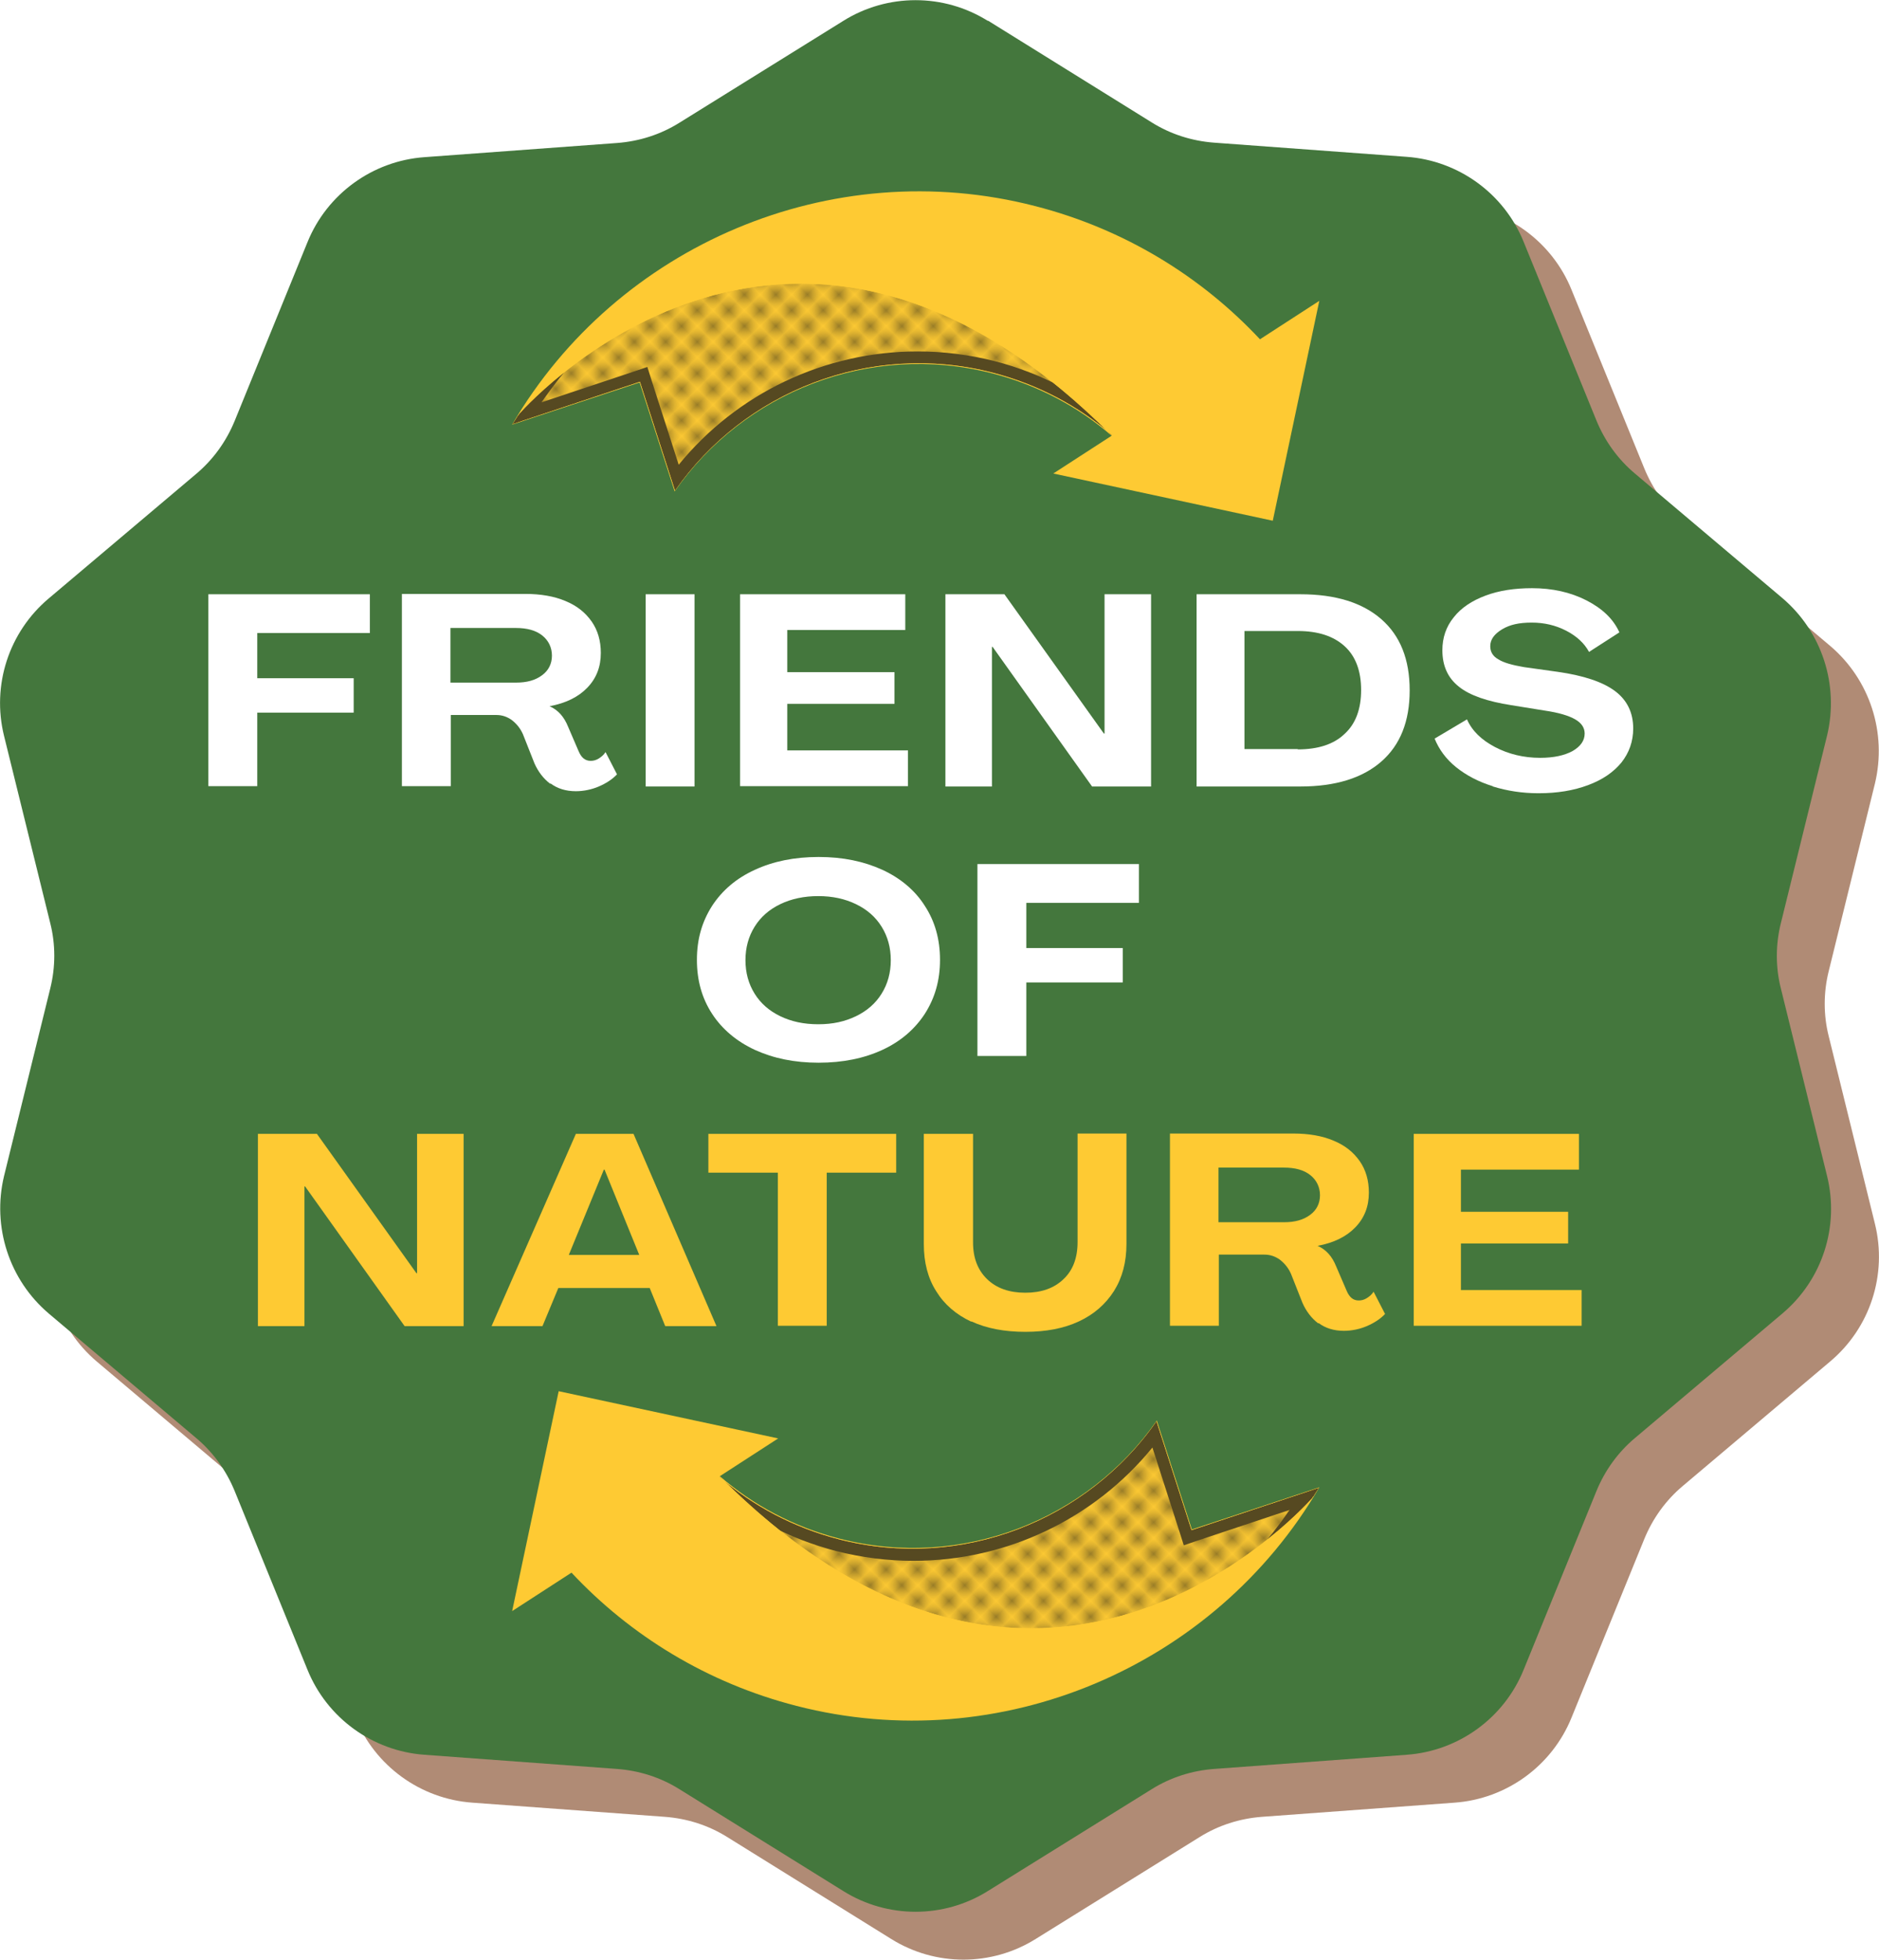
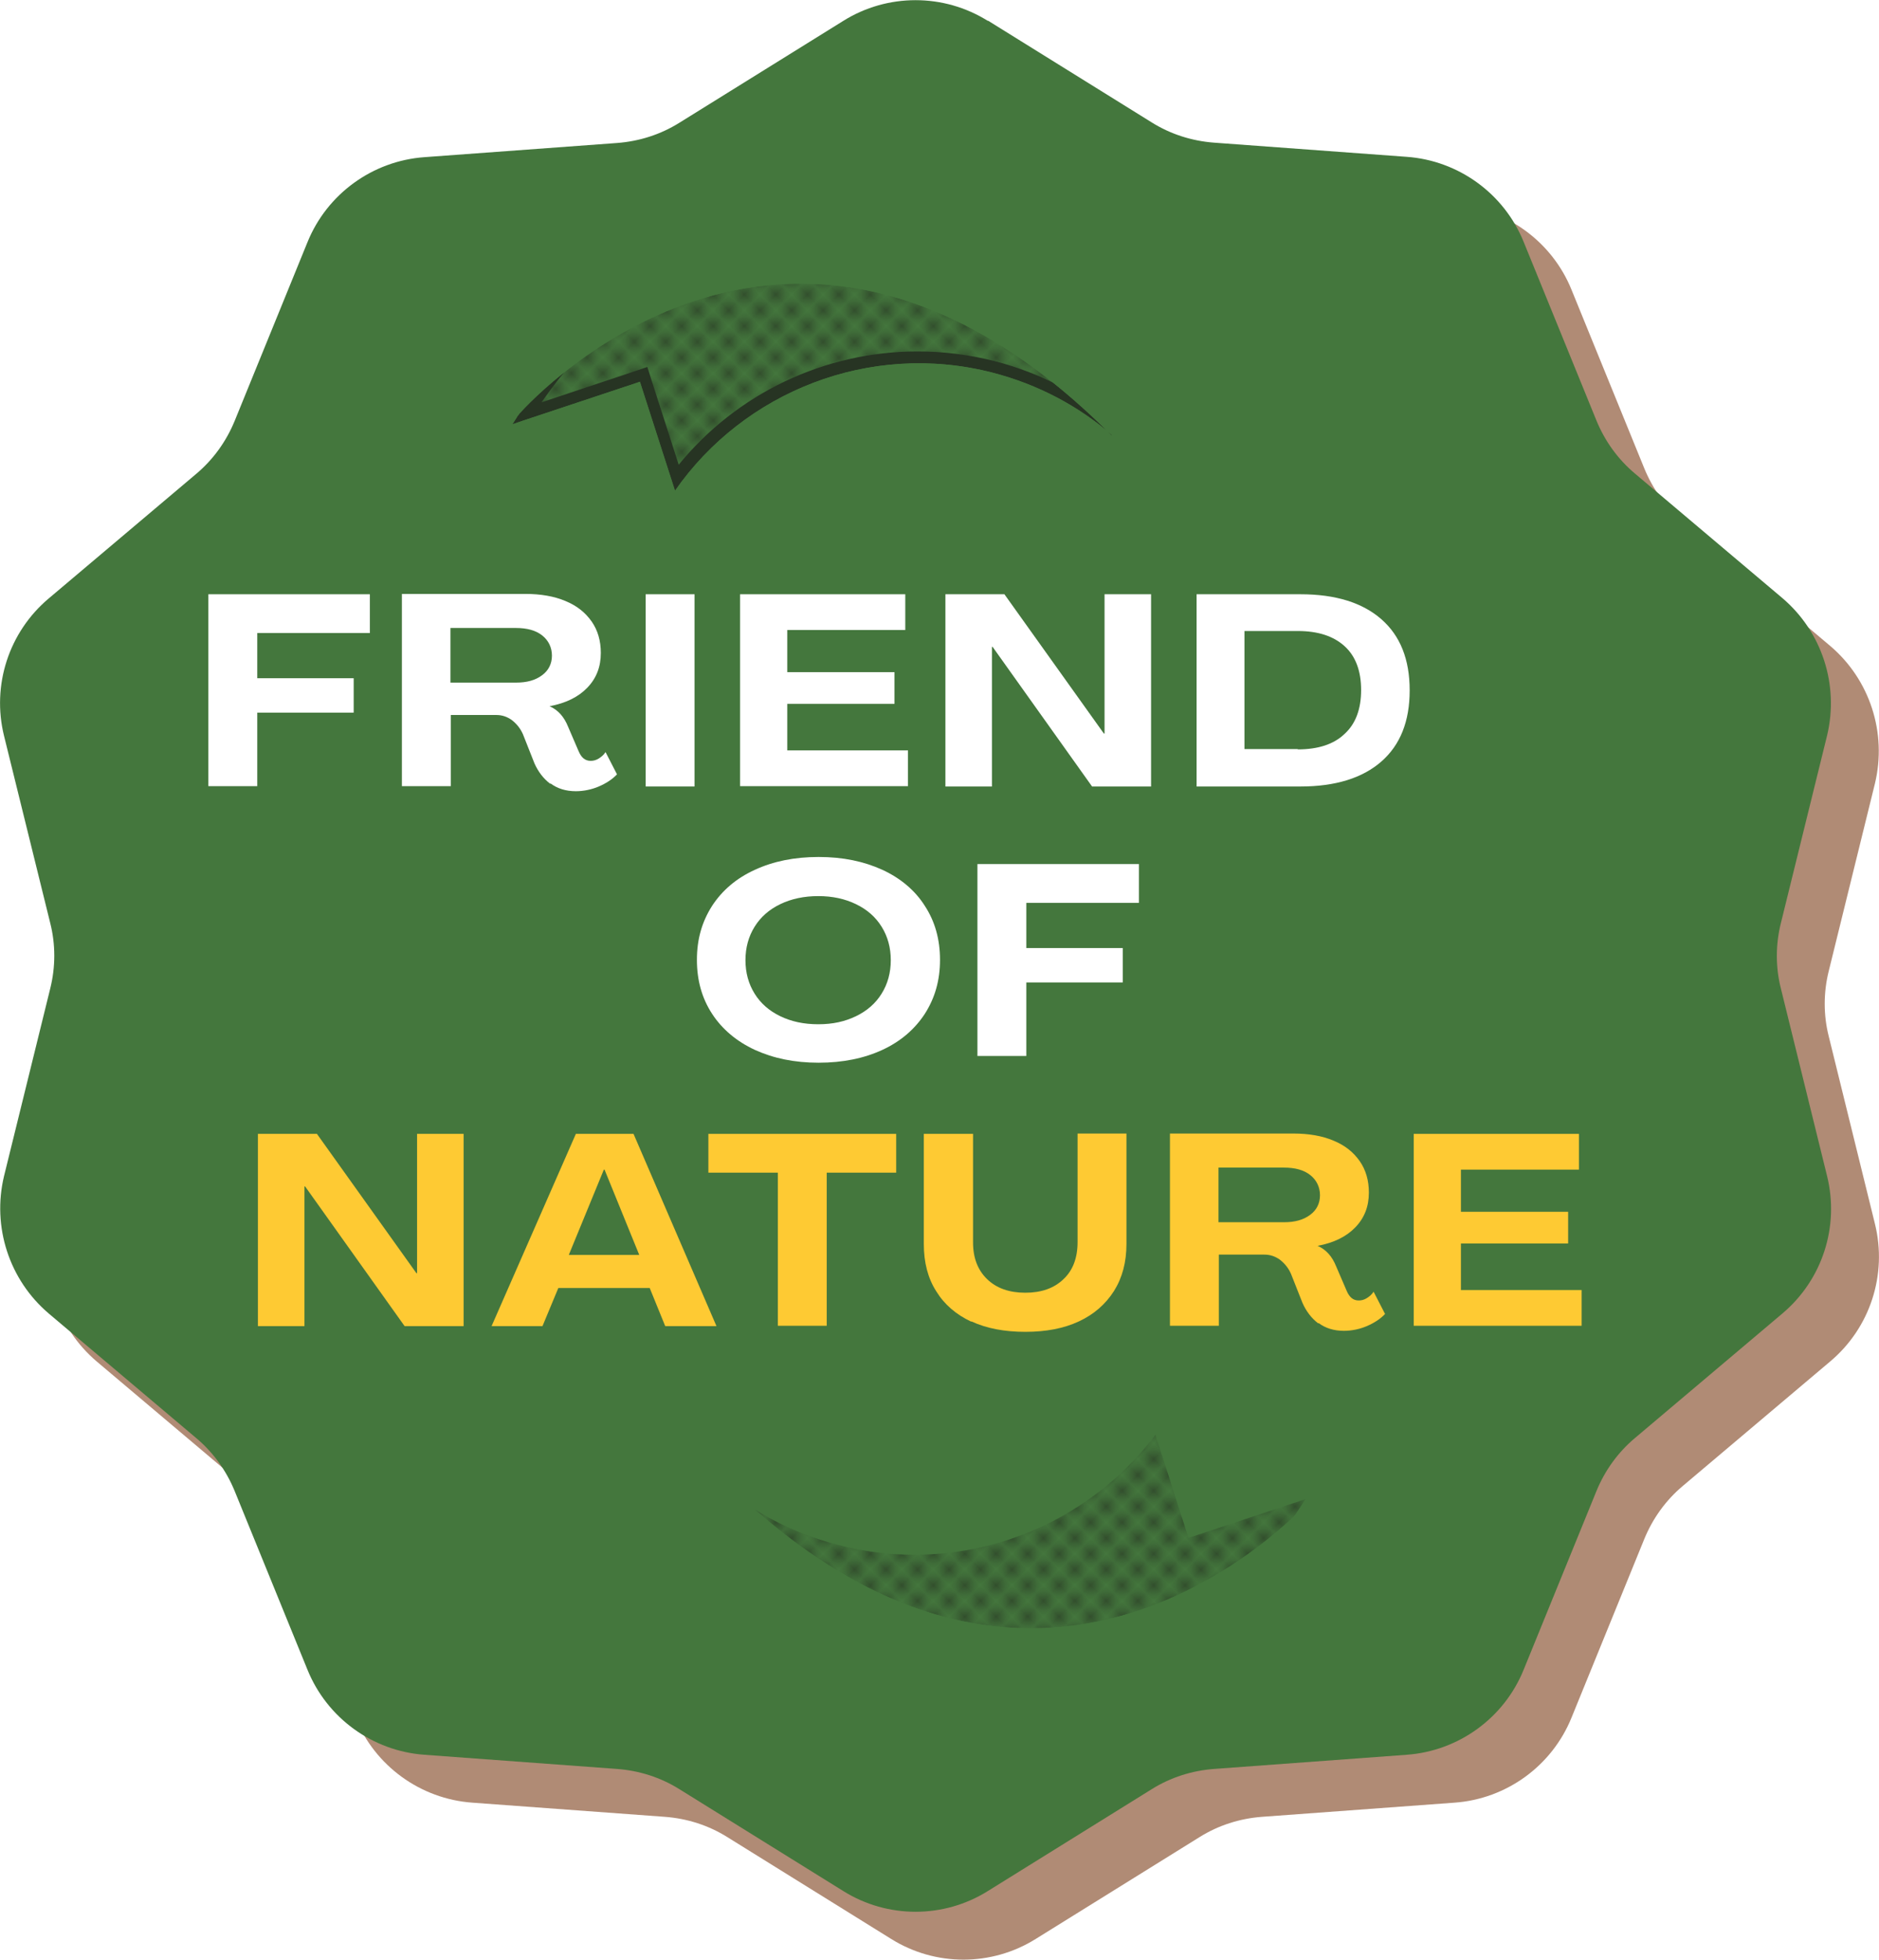
<svg xmlns="http://www.w3.org/2000/svg" viewBox="0 0 55.73 58.11">
  <defs>
    <style>.cls-1{fill:none;}.cls-2{fill:#44773d;}.cls-3{mix-blend-mode:multiply;opacity:.75;}.cls-4{fill:#b08b75;}.cls-5{fill:#1d1d1b;}.cls-6{isolation:isolate;}.cls-7{fill:url(#texture_nera);}.cls-8{fill:#feca33;}.cls-9{clip-path:url(#clippath-1);}.cls-10{fill:#fff;}.cls-11{clip-path:url(#clippath);}</style>
    <clipPath id="clippath">
      <path class="cls-1" d="M21.35,43.78c9.39,9.41,17.03,1.24,17.58.63,0,0,0,0,0-.01.01-.01.02-.03.03-.03,0,0,0,0,0,0h0c.05-.09.11-.17.16-.26l-.32.11-3.46,1.15-1.04-3.23c-2.04,2.93-5.77,4.44-9.42,3.5-1.35-.35-2.55-.99-3.54-1.85h0Z" />
    </clipPath>
    <pattern id="texture_nera" x="0" y="0" width="2" height="2" patternTransform="translate(-4606.81 -8099.62) rotate(-45) scale(.33)" patternUnits="userSpaceOnUse" viewBox="0 0 2 2">
      <rect class="cls-1" width="2" height="2" />
      <circle class="cls-5" cx=".72" cy=".72" r=".57" />
    </pattern>
    <clipPath id="clippath-1">
      <path class="cls-1" d="M32.97,12.91c-9.39-9.41-17.03-1.24-17.58-.63,0,0,0,0,0,.01-.01.01-.02.03-.03.03,0,0,0,0,0,0h0c-.05.09-.11.17-.16.26l.32-.11,3.46-1.15,1.04,3.23c2.04-2.93,5.77-4.44,9.42-3.5,1.35.35,2.55.99,3.54,1.85h0Z" />
    </clipPath>
  </defs>
  <g class="cls-6">
    <g id="Layer_2">
      <g id="ombra">
        <path class="cls-4" d="M30.72,2.03l4.86,3.02c.56.35,1.19.55,1.85.6l5.71.42c1.54.11,2.89,1.09,3.47,2.52l2.16,5.3c.25.61.64,1.15,1.14,1.57l4.37,3.69c1.18,1,1.69,2.58,1.33,4.08l-1.37,5.56c-.16.64-.16,1.31,0,1.94l1.37,5.56c.37,1.5-.14,3.08-1.33,4.08l-4.37,3.69c-.5.42-.89.96-1.14,1.57l-2.16,5.3c-.58,1.43-1.93,2.41-3.47,2.52l-5.71.42c-.66.05-1.29.25-1.85.6l-4.86,3.02c-1.31.82-2.98.82-4.29,0l-4.86-3.02c-.56-.35-1.19-.55-1.85-.6l-5.71-.42c-1.54-.11-2.89-1.09-3.47-2.52l-2.16-5.3c-.25-.61-.64-1.15-1.14-1.57l-4.37-3.69c-1.18-1-1.69-2.58-1.33-4.08l1.37-5.56c.16-.64.16-1.31,0-1.94l-1.37-5.56c-.37-1.5.14-3.08,1.33-4.08l4.37-3.69c.5-.42.89-.96,1.14-1.57l2.16-5.3c.58-1.43,1.93-2.41,3.47-2.52l5.71-.42c.66-.05,1.29-.25,1.85-.6l4.86-3.02c1.31-.82,2.98-.82,4.29,0Z" />
      </g>
      <g id="sfondo">
        <path class="cls-2" d="M29.3.61l4.86,3.02c.56.35,1.19.55,1.85.6l5.71.42c1.54.11,2.89,1.09,3.47,2.52l2.16,5.3c.25.61.64,1.15,1.14,1.57l4.37,3.69c1.18,1,1.69,2.58,1.33,4.08l-1.37,5.56c-.16.64-.16,1.31,0,1.94l1.37,5.56c.37,1.5-.14,3.08-1.33,4.08l-4.37,3.69c-.5.42-.89.96-1.14,1.57l-2.16,5.3c-.58,1.43-1.93,2.41-3.47,2.52l-5.71.42c-.66.05-1.29.25-1.85.6l-4.86,3.02c-1.31.82-2.98.82-4.29,0l-4.86-3.02c-.56-.35-1.19-.55-1.85-.6l-5.71-.42c-1.54-.11-2.89-1.09-3.47-2.52l-2.16-5.3c-.25-.61-.64-1.15-1.14-1.57l-4.37-3.69c-1.18-1-1.69-2.58-1.33-4.08l1.37-5.56c.16-.64.16-1.31,0-1.94L.12,21.82c-.37-1.5.14-3.08,1.33-4.08l4.37-3.69c.5-.42.89-.96,1.14-1.57l2.16-5.3c.58-1.43,1.93-2.41,3.47-2.52l5.71-.42c.66-.05,1.29-.25,1.85-.6l4.86-3.02c1.31-.82,2.98-.82,4.29,0Z" />
      </g>
      <g id="visual">
-         <path class="cls-8" d="M39.13,44.1l-3.78,1.25-1.04-3.23c-2.04,2.93-5.77,4.44-9.42,3.5-1.35-.35-2.55-.99-3.54-1.85l1.73-1.12-6.51-1.4-1.38,6.52,1.76-1.14c1.74,1.86,4.02,3.27,6.67,3.95,6.05,1.56,12.4-1.16,15.51-6.48Z" />
        <g class="cls-11">
          <g class="cls-3">
            <path class="cls-7" d="M27.06,50.84c-1.14,0-2.29-.15-3.39-.43-2.53-.65-4.8-2-6.58-3.9l-.11-.11-1.51.98,1.25-5.9,5.9,1.27-1.56,1.01.19.16c1.05.91,2.26,1.54,3.62,1.89.73.19,1.49.29,2.24.29,2.82,0,5.47-1.32,7.16-3.56l.98,3.06,3.47-1.15c-2.52,3.96-6.94,6.4-11.65,6.4h0Z" />
-             <path class="cls-5" d="M16.85,41.69l5.28,1.14-.98.64-.41.27.37.32c1.07.92,2.31,1.57,3.69,1.93.75.19,1.52.29,2.29.29,2.76,0,5.36-1.24,7.09-3.36l.82,2.55.11.35.35-.12,2.79-.93c-2.52,3.65-6.73,5.87-11.2,5.87-1.13,0-2.25-.14-3.35-.43-2.49-.64-4.74-1.97-6.49-3.85l-.21-.23-.26.17-1.01.66,1.12-5.29M16.57,41.26l-1.38,6.52,1.76-1.14c1.74,1.86,4.02,3.27,6.67,3.95,1.14.29,2.3.44,3.44.44,4.89,0,9.55-2.6,12.07-6.92l-3.78,1.25-1.04-3.23c-1.63,2.34-4.34,3.78-7.23,3.78-.73,0-1.46-.09-2.2-.28-1.35-.35-2.55-.99-3.54-1.85l1.73-1.12-6.51-1.4h0Z" />
          </g>
        </g>
-         <path class="cls-8" d="M15.19,12.59l3.78-1.25,1.04,3.23c2.04-2.93,5.77-4.44,9.42-3.5,1.35.35,2.55.99,3.54,1.85l-1.73,1.12,6.51,1.4,1.38-6.52-1.76,1.14c-1.74-1.86-4.02-3.27-6.67-3.95-6.05-1.56-12.4,1.16-15.51,6.48Z" />
        <g class="cls-9">
          <g class="cls-3">
            <path class="cls-7" d="M31.71,13.95l1.56-1.01-.19-.16c-1.05-.91-2.26-1.54-3.62-1.89-.73-.19-1.49-.29-2.24-.29-2.82,0-5.47,1.32-7.16,3.56l-.98-3.06-3.47,1.15c2.52-3.96,6.94-6.4,11.65-6.4,1.14,0,2.29.15,3.39.43,2.53.65,4.8,2,6.58,3.9l.11.11,1.51-.98-1.25,5.9-5.9-1.27Z" />
            <path class="cls-5" d="M27.26,6.04c1.13,0,2.25.14,3.35.43,2.49.64,4.74,1.97,6.49,3.85l.21.23.26-.17,1.01-.66-1.12,5.29-5.28-1.14.98-.64.41-.27-.37-.32c-1.07-.92-2.31-1.57-3.69-1.93-.75-.19-1.52-.29-2.29-.29-2.76,0-5.36,1.24-7.09,3.36l-.82-2.55-.11-.35-.35.12-2.79.93c2.52-3.65,6.73-5.87,11.2-5.87M27.26,5.67c-4.89,0-9.55,2.6-12.07,6.92l3.78-1.25,1.04,3.23c1.63-2.34,4.34-3.78,7.23-3.78.73,0,1.46.09,2.2.28,1.35.35,2.55.99,3.54,1.85l-1.73,1.12,6.51,1.4,1.38-6.52-1.76,1.14c-1.74-1.86-4.02-3.27-6.67-3.95-1.14-.29-2.3-.44-3.44-.44h0Z" />
          </g>
        </g>
      </g>
      <g id="EN">
        <rect class="cls-1" x="3.29" width="47.73" height="56.69" />
        <path class="cls-10" d="M6.18,17.62h4.79v1.15h-3.34v1.34h2.86v1.02h-2.86v2.18h-1.45v-5.7Z" />
        <path class="cls-10" d="M16.32,23.24c-.2-.15-.36-.36-.47-.61l-.34-.86c-.08-.18-.19-.31-.33-.42-.14-.1-.29-.15-.46-.15h-1.35v2.11h-1.45v-5.7h3.66c.46,0,.86.07,1.19.21.34.14.59.34.78.61.18.26.27.57.27.93,0,.41-.13.75-.4,1.03s-.64.46-1.12.55h0c.25.11.43.31.55.61l.31.72c.08.19.19.29.36.29.08,0,.16-.02.24-.07.08-.05.15-.11.2-.19l.34.66c-.14.15-.33.27-.54.36s-.45.14-.68.14c-.3,0-.55-.08-.75-.23ZM15.3,20.24c.33,0,.58-.07.78-.22.19-.14.29-.34.29-.58s-.1-.45-.29-.6c-.19-.15-.45-.22-.78-.22h-1.94v1.62h1.94Z" />
        <path class="cls-10" d="M19.15,17.62h1.45v5.7h-1.45v-5.7Z" />
        <path class="cls-10" d="M21.95,17.62h4.9v1.06h-3.5v1.25h3.18v.94h-3.18v1.38h3.58v1.06h-4.98v-5.7Z" />
        <path class="cls-10" d="M28.05,17.62h1.74l2.95,4.13h.02v-4.13h1.38v5.7h-1.75l-2.95-4.14h-.02v4.14h-1.38v-5.7Z" />
        <path class="cls-10" d="M35.49,17.62h3.08c1.04,0,1.84.25,2.4.74.56.49.84,1.19.84,2.11s-.28,1.62-.84,2.11c-.56.49-1.36.74-2.4.74h-3.08v-5.7ZM38.49,22.22c.6,0,1.07-.15,1.39-.46.33-.3.49-.74.49-1.3s-.16-1-.49-1.3c-.33-.3-.79-.45-1.39-.45h-1.58v3.5h1.58Z" />
-         <path class="cls-10" d="M44.27,23.31c-.42-.13-.78-.32-1.08-.56s-.51-.53-.64-.85l.96-.57c.15.34.43.61.83.82s.85.32,1.34.32c.4,0,.72-.07.96-.2.24-.14.36-.31.36-.52,0-.17-.09-.31-.28-.42s-.49-.2-.9-.26l-.99-.16c-.71-.11-1.24-.29-1.56-.55-.33-.26-.49-.62-.49-1.08,0-.37.11-.7.34-.98.22-.28.54-.49.94-.64.4-.15.86-.22,1.38-.22.6,0,1.14.12,1.61.36.47.24.8.55.98.95l-.9.58c-.14-.26-.37-.47-.68-.63-.31-.16-.65-.24-1.02-.24s-.65.06-.88.2-.35.3-.35.5c0,.17.08.3.24.39.16.1.41.17.76.23l1,.14c.77.11,1.34.3,1.7.57.36.27.54.64.54,1.11,0,.38-.12.72-.35,1.01-.24.29-.56.51-.99.67s-.91.24-1.47.24c-.48,0-.93-.07-1.35-.2Z" />
        <path class="cls-10" d="M22.39,31.13c-.54-.25-.97-.61-1.27-1.07-.3-.46-.45-.99-.45-1.6s.15-1.13.45-1.6c.3-.46.72-.82,1.27-1.07.54-.25,1.17-.38,1.89-.38s1.34.13,1.89.38c.54.25.97.61,1.26,1.07.3.46.45.99.45,1.6s-.15,1.13-.45,1.6c-.3.46-.72.82-1.26,1.07-.54.25-1.17.38-1.89.38s-1.34-.13-1.89-.38ZM25.39,30.13c.33-.16.58-.38.76-.67s.27-.62.27-.99-.09-.7-.27-.99-.43-.51-.76-.67-.7-.24-1.12-.24-.8.08-1.13.24-.58.38-.76.67c-.18.29-.27.62-.27.99s.09.7.27.99c.18.29.43.51.76.67s.7.24,1.13.24.79-.08,1.12-.24Z" />
        <path class="cls-10" d="M28.99,25.62h4.79v1.15h-3.34v1.34h2.86v1.02h-2.86v2.18h-1.45v-5.7Z" />
        <path class="cls-8" d="M7.66,33.62h1.74l2.95,4.13h.02v-4.13h1.38v5.7h-1.75l-2.95-4.14h-.02v4.14h-1.38v-5.7Z" />
        <path class="cls-8" d="M17.07,33.62h1.72l2.46,5.7h-1.52l-.46-1.13h-2.71l-.47,1.13h-1.51l2.5-5.7ZM18.96,37.21l-1.03-2.53h-.02l-1.04,2.53h2.09Z" />
        <path class="cls-8" d="M23.07,34.77h-2.06v-1.15h5.57v1.15h-2.06v4.54h-1.45v-4.54Z" />
        <path class="cls-8" d="M28.81,39.19c-.45-.21-.8-.51-1.04-.9-.25-.39-.37-.86-.37-1.4v-3.27h1.46v3.22c0,.46.14.82.42,1.09.28.27.66.4,1.13.4s.85-.13,1.13-.4c.28-.26.42-.63.42-1.1v-3.22h1.45v3.27c0,.54-.12,1-.37,1.4-.25.39-.59.69-1.04.9-.45.21-.98.31-1.59.31s-1.15-.1-1.6-.31Z" />
        <path class="cls-8" d="M39.1,39.24c-.2-.15-.36-.36-.47-.61l-.34-.86c-.08-.18-.19-.31-.33-.42-.14-.1-.29-.15-.46-.15h-1.35v2.11h-1.45v-5.7h3.66c.46,0,.86.07,1.19.21.34.14.59.34.78.61.18.26.27.57.27.93,0,.41-.13.75-.4,1.03s-.64.46-1.12.55h0c.25.11.43.31.55.61l.31.72c.08.19.19.29.36.29.08,0,.16-.02.24-.07.08-.05.15-.11.2-.19l.34.66c-.14.15-.33.27-.54.36s-.45.14-.68.14c-.3,0-.55-.08-.75-.23ZM38.08,36.24c.33,0,.58-.07.78-.22.19-.14.29-.34.29-.58s-.1-.45-.29-.6c-.19-.15-.45-.22-.78-.22h-1.94v1.62h1.94Z" />
        <path class="cls-8" d="M41.93,33.62h4.9v1.06h-3.5v1.25h3.18v.94h-3.18v1.38h3.58v1.06h-4.98v-5.7Z" />
      </g>
    </g>
  </g>
</svg>